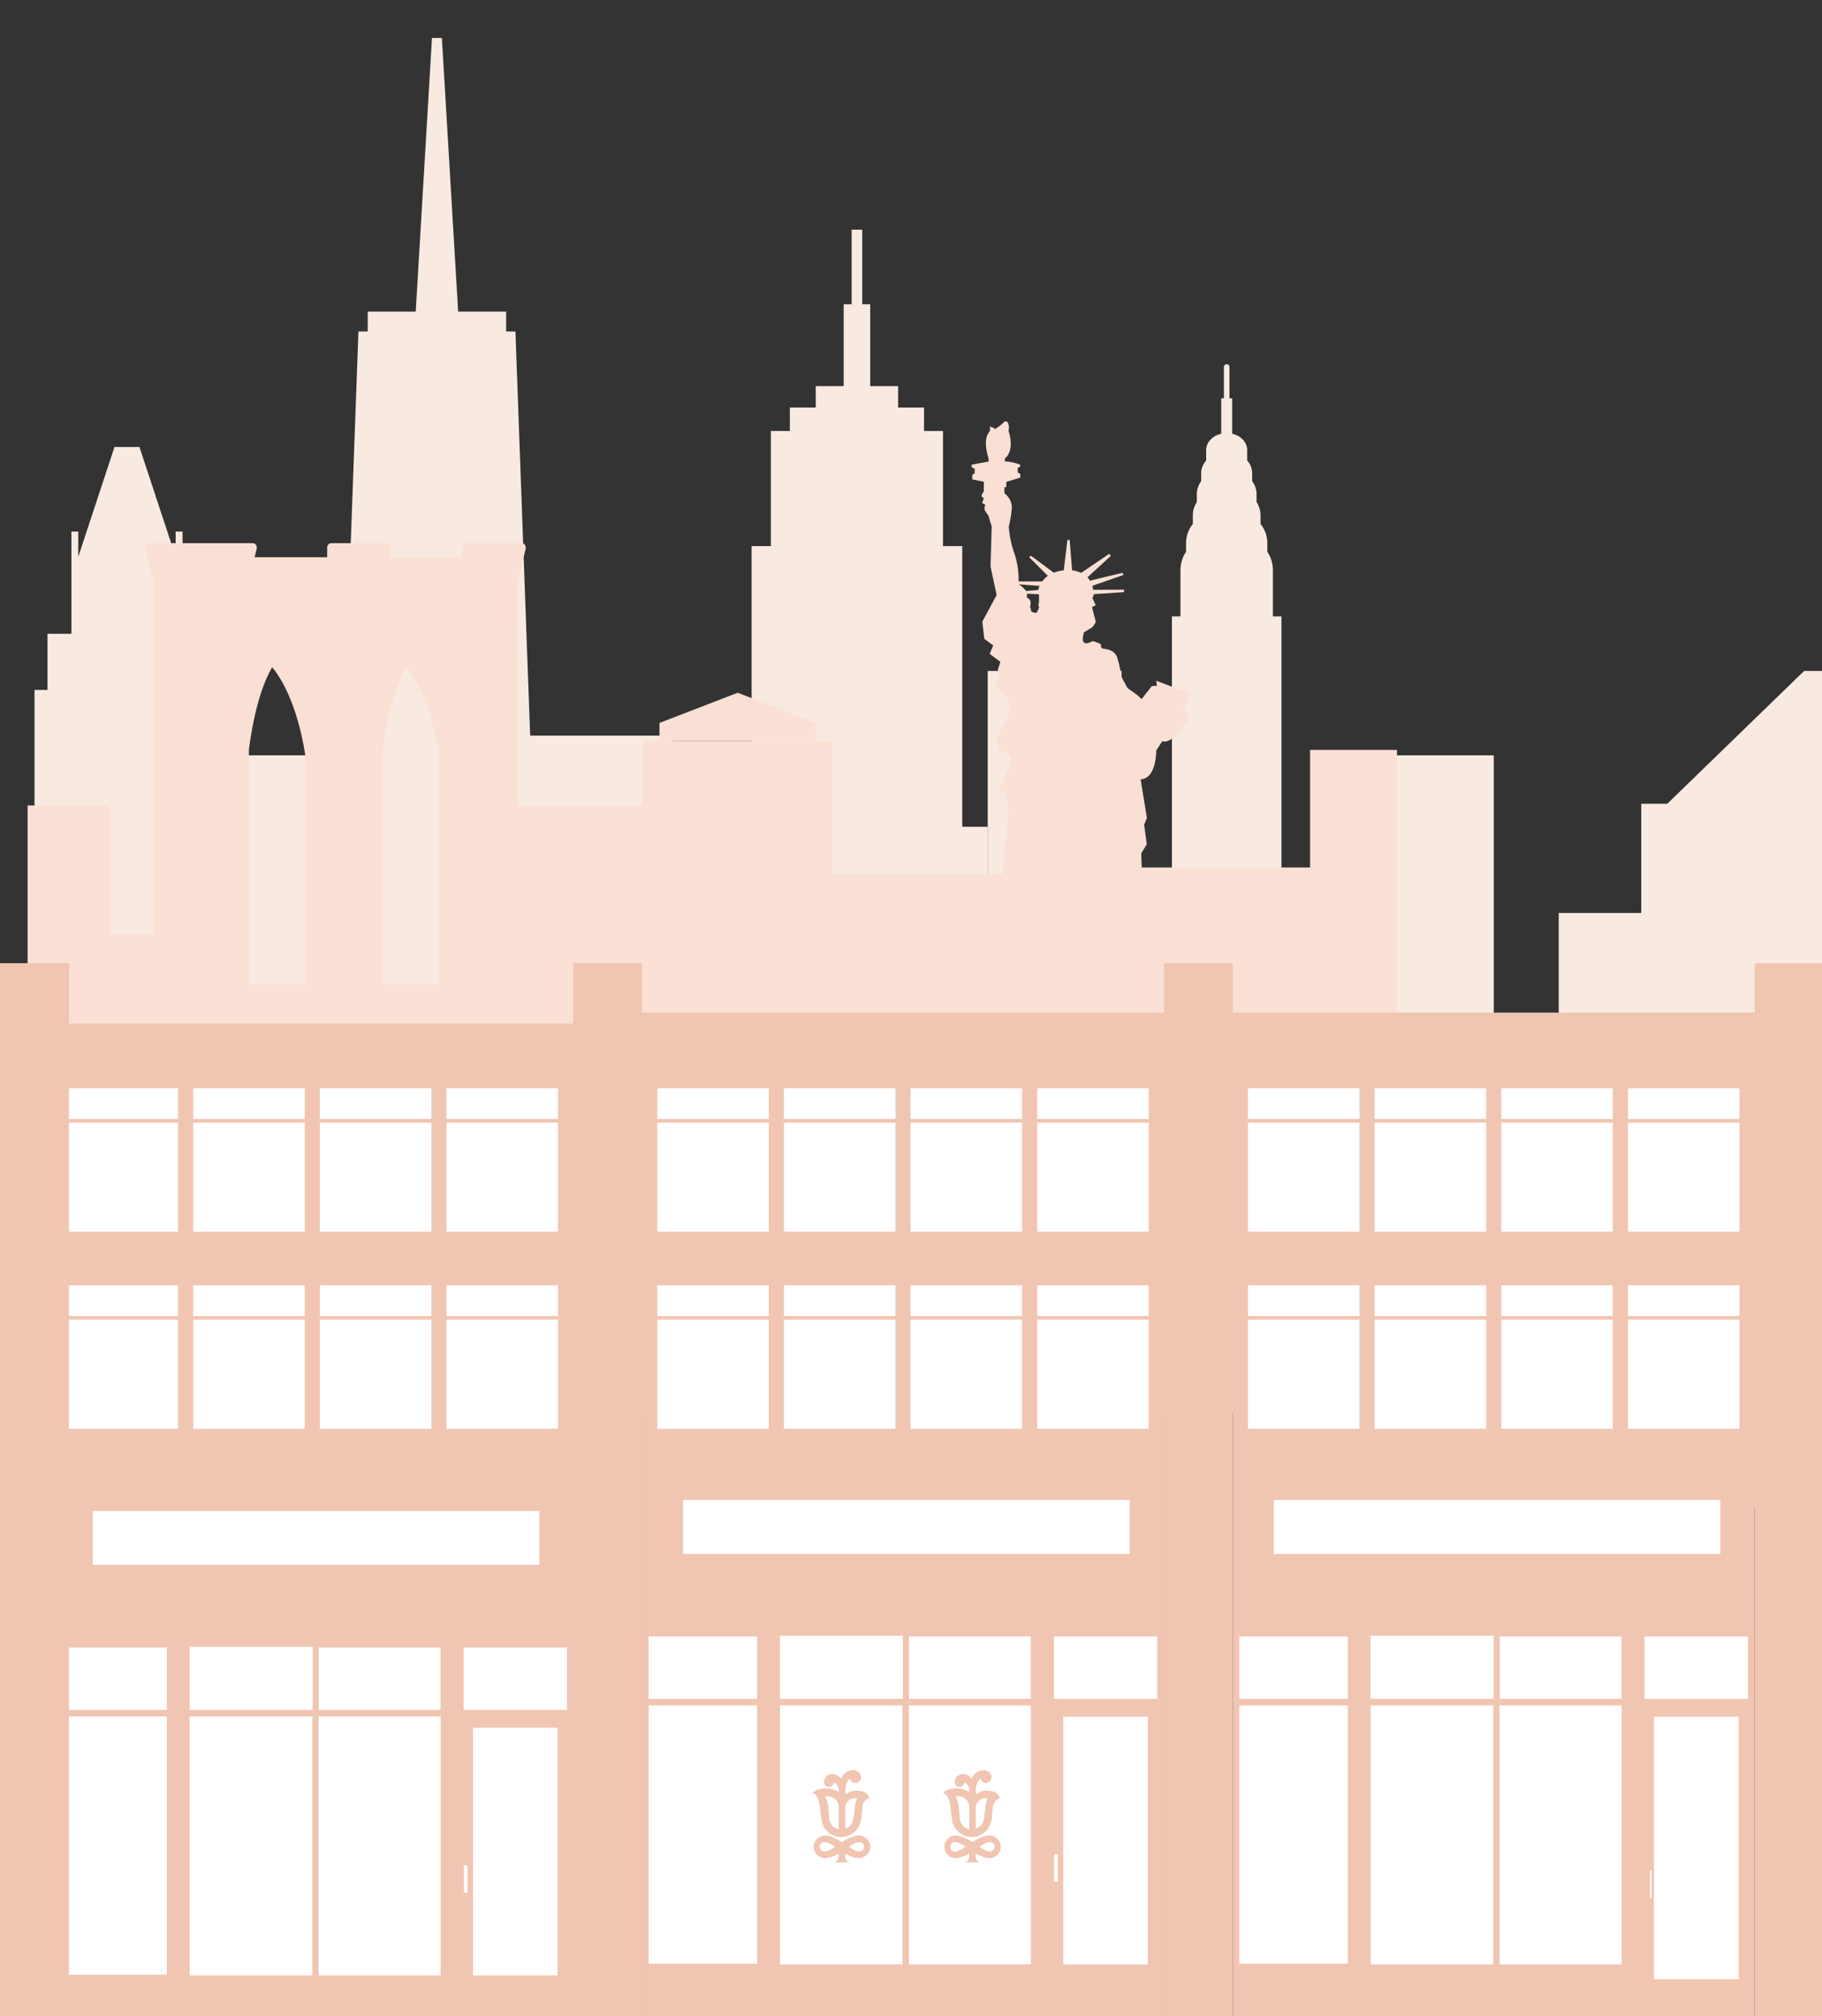
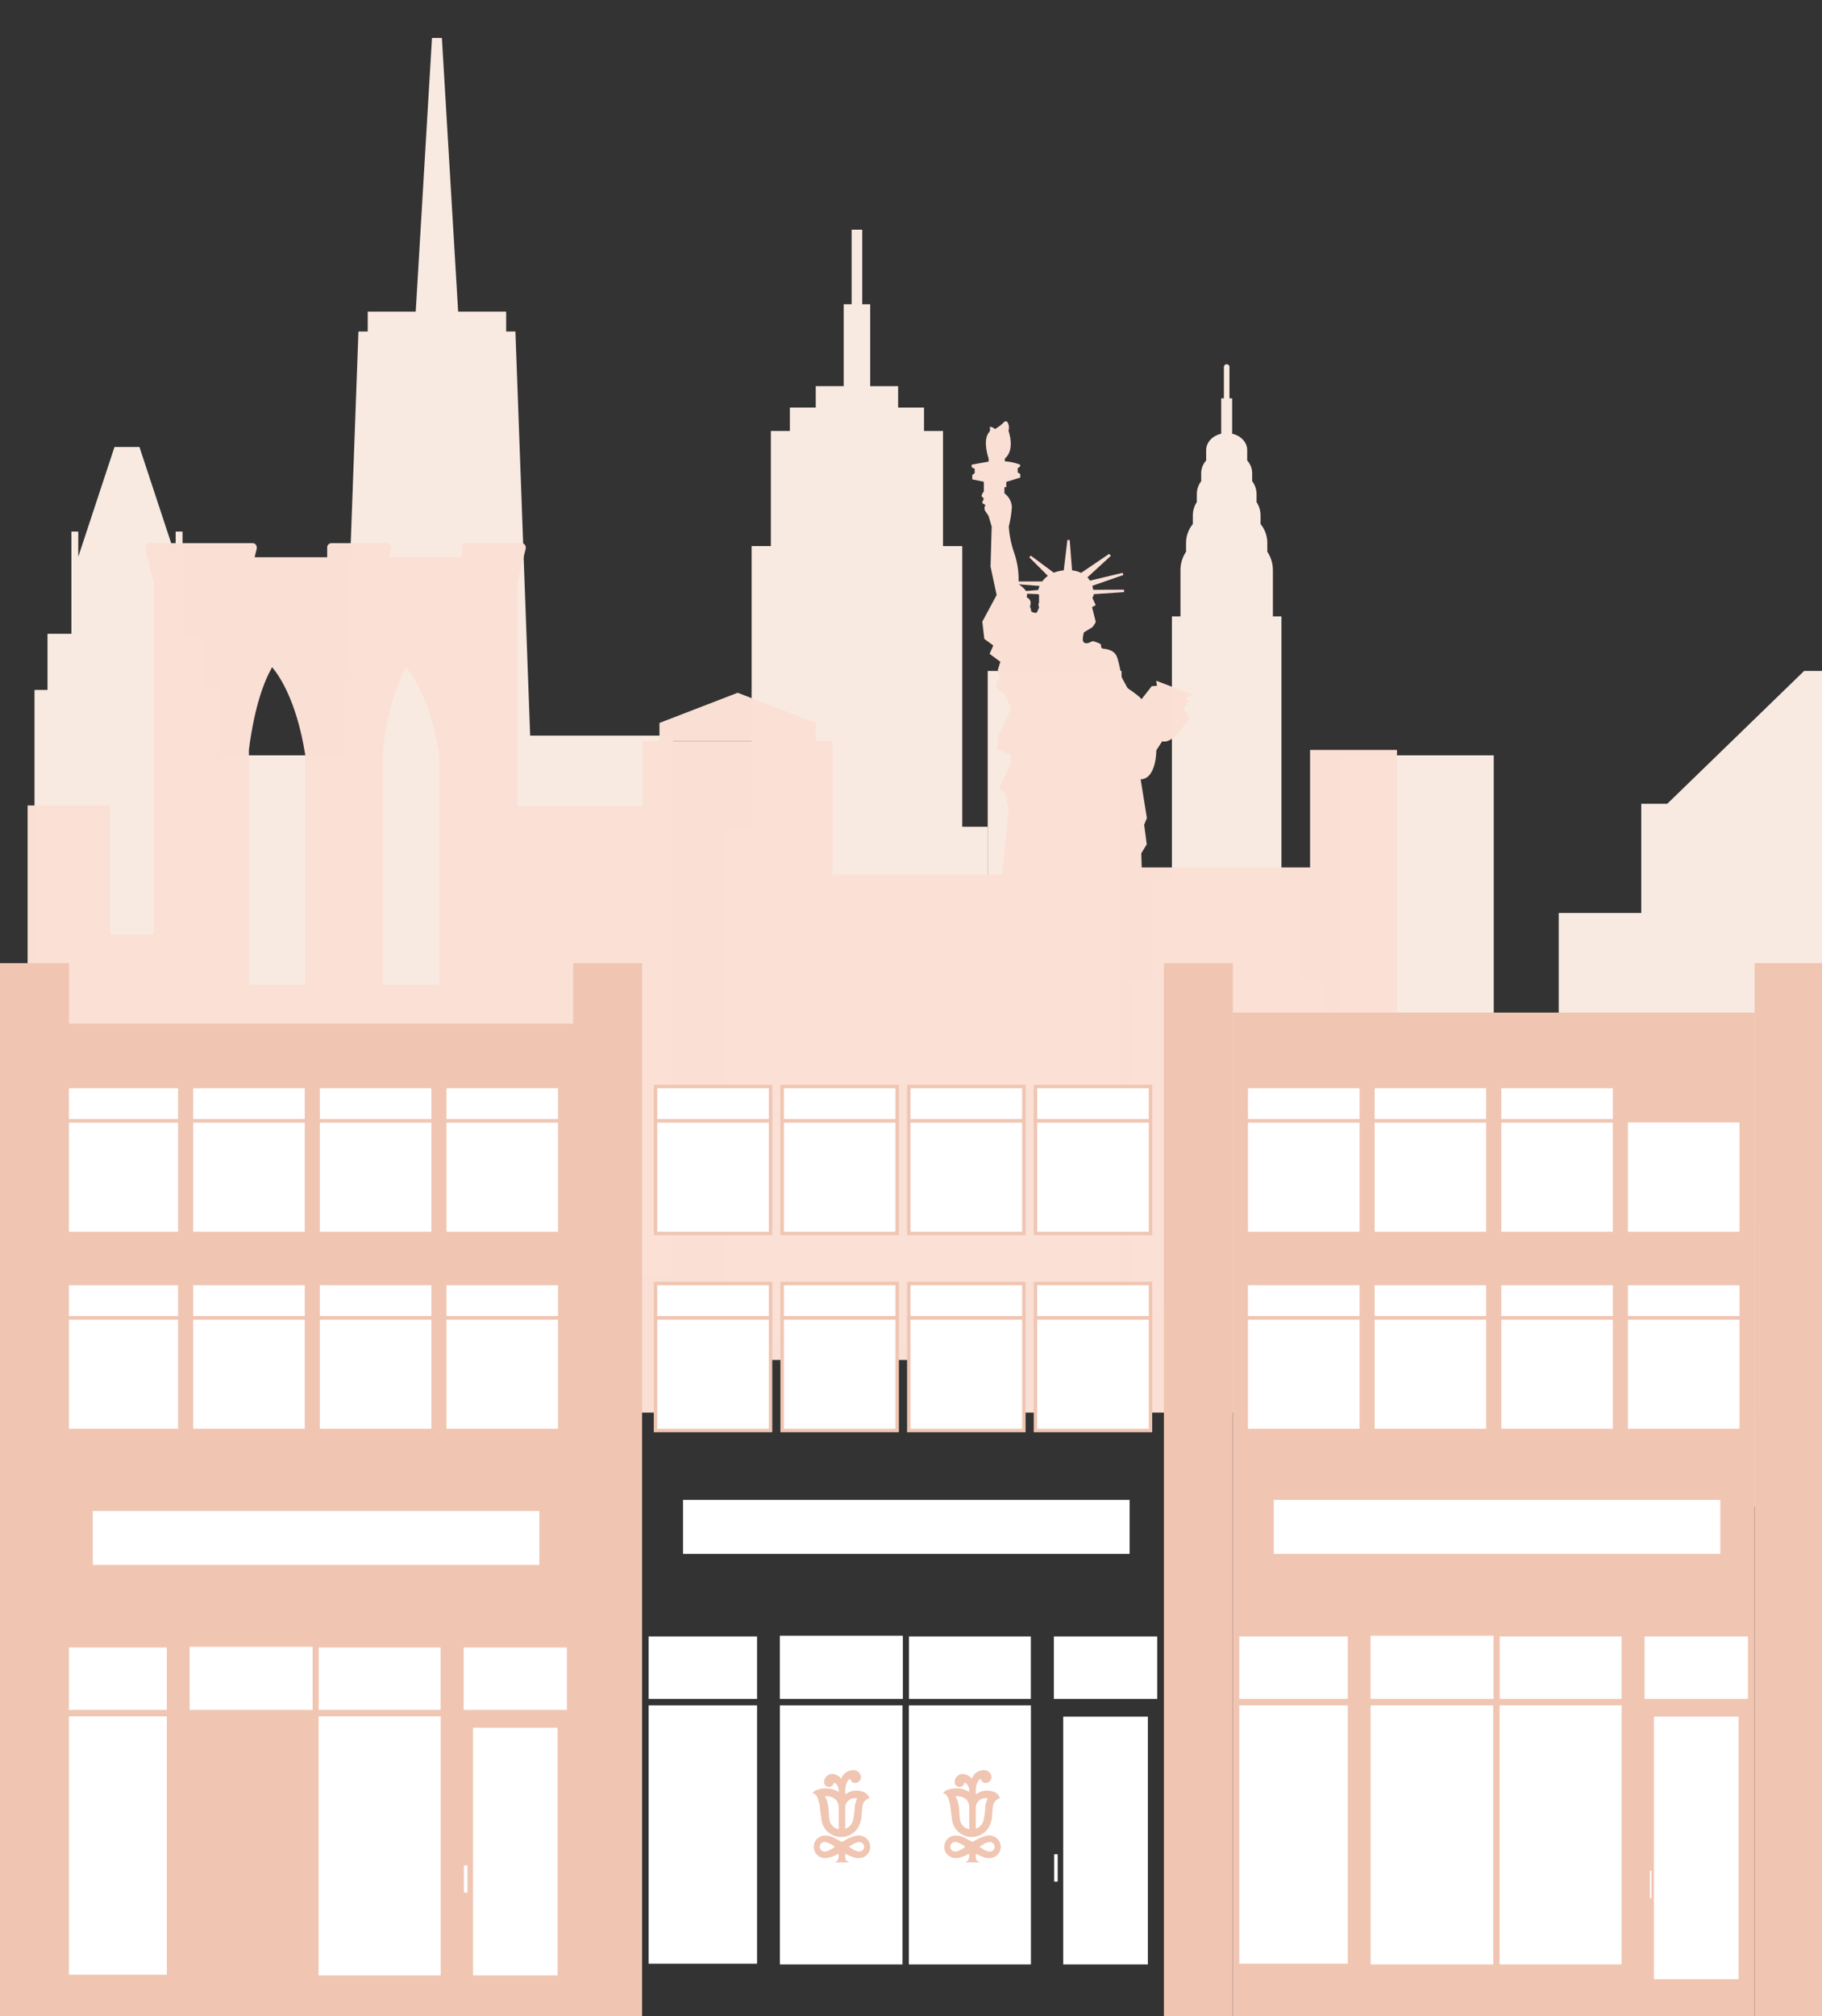
<svg xmlns="http://www.w3.org/2000/svg" width="528" height="584" viewBox="0 0 528 584" fill="none">
  <rect x="0" y="0" width="528" height="584" fill="#333333" stroke="none" />
  <g clip-path="url(#clip0_1_511)">
    <g clip-path="url(#clip1_1_511)">
      <path d="M195.006 213.085H149.657V369.75H195.006V213.085Z" fill="#F9EAE1" />
      <path d="M112.487 218.795H53.789V375.46H112.487V218.795Z" fill="#F9EAE1" />
      <path d="M432.875 218.795H388.858V375.46H432.875V218.795Z" fill="#F9EAE1" />
      <path d="M325.006 194.351H286.232V371.647H325.006V194.351Z" fill="#F9EAE1" />
      <path d="M495.721 264.458H451.704V387.996H495.721V264.458Z" fill="#F9EAE1" />
      <path d="M149.365 96.026H146.675V90.266H132.767L128.054 11.002H125.185L120.472 90.266H106.563V96.026H103.873L92.808 399.438H160.431L149.365 96.026Z" fill="#F9EAE1" />
      <path d="M522.822 194.35L483.161 232.822H475.625V436.373H534.725V194.35H522.822Z" fill="#F9EAE1" />
      <path d="M59.826 199.849V183.592H52.902V153.974H50.907V161.291L40.408 129.474H33.182L22.682 161.29V153.974H20.691V183.592H13.764V199.849H10V399.439H63.591V199.849H59.826Z" fill="#F9EAE1" />
      <path d="M377.205 284.186V254.412H371.353V178.545H368.876V165.095C368.868 163.213 368.305 161.374 367.256 159.811V157.17C367.24 155.206 366.547 153.307 365.294 151.794V149.25C365.288 147.893 364.886 146.567 364.138 145.434V143.095C364.127 141.752 363.682 140.448 362.869 139.378V137.015C362.853 135.672 362.339 134.384 361.426 133.399V130.365C361.426 128.105 359.579 126.206 357.066 125.632V115.379H356.287V106.169C356.252 105.981 356.152 105.811 356.005 105.689C355.858 105.567 355.672 105.5 355.481 105.5C355.29 105.5 355.104 105.567 354.957 105.689C354.81 105.811 354.71 105.981 354.675 106.169V115.379H353.897V125.635C351.384 126.209 349.537 128.108 349.537 130.368V133.402C348.624 134.387 348.11 135.675 348.094 137.018V139.381C347.283 140.45 346.839 141.753 346.828 143.095V145.43C346.081 146.563 345.679 147.889 345.673 149.246V151.795C344.42 153.308 343.727 155.207 343.711 157.171V159.812C342.661 161.374 342.096 163.212 342.087 165.095V178.545H339.61V254.412H333.758V284.187H327.621V379.68H383.341V284.186H377.205Z" fill="#F9EAE1" />
      <path d="M278.85 239.487V158.194H273.272V124.845H267.772V118.054H260.266V111.854H252.177V88.139H249.871V66.53H246.798V88.139H244.492V111.85H236.399V118.05H228.893V124.841H223.393V158.19H217.815V239.483H210.437V388.938H286.237V239.487H278.85Z" fill="#F9EAE1" />
    </g>
    <g clip-path="url(#clip2_1_511)">
      <g opacity="0.995">
        <path d="M404.836 217.23H379.649V353.927H404.836V217.23Z" fill="#FAE0D5" />
        <path d="M296.72 253.313H233.754V393.938H296.72V253.313Z" fill="#FAE0D5" />
        <path d="M384.586 251.27H323.18V381.582H384.586V251.27Z" fill="#FAE0D5" />
        <path d="M241.284 214.659H186.256V393.938H241.284V214.659Z" fill="#FAE0D5" />
        <path d="M198.143 233.473H143.115V409.238H198.143V233.473Z" fill="#FAE0D5" />
        <path d="M155.971 285.204H8V409.238H155.971V285.204Z" fill="#FAE0D5" />
        <path d="M356.653 361.437V351.817H346.488V342.197L343.312 340.581V334.853L344.812 333.453V327.587H341.812L338.612 321.638V300.771L341.591 297.164V295.237L342.418 294.602V289.536H335.336V286.536L333.953 286.121V281.669L335.939 278.695L332.717 277.758V273.204H330.776L329.408 262.678L331.13 259.814L330.73 247.183L332.318 244.576L331.567 238.885L332.361 236.976L330.552 225.741C335.141 225.63 335.097 217.341 335.097 217.341L336.819 214.698C336.819 214.698 338.275 215.498 340.719 212.991C342.207 211.465 343.524 209.781 344.647 207.97C344.267 207.009 343.671 206.148 342.904 205.455L344.404 203.178L343.697 202.205L345.551 201.176L335.053 197.187L335.285 198.647L333.763 198.757L330.822 202.521C329.387 200.886 326.806 199.564 326.63 199.121C326.454 198.678 325.35 196.808 325.13 196.294C324.91 195.78 324.612 193.194 323.785 190.547C322.958 187.9 319.924 188.013 319.485 187.847C319.046 187.681 319.043 187.168 319.065 186.801C319.087 186.434 317.499 185.938 316.965 185.772C316.431 185.606 315.95 186.172 315.134 186.304C314.318 186.436 314.097 186.047 314.097 186.047C313.391 185.647 314.097 183.184 314.097 183.184L316.568 181.678C316.568 181.678 317.594 180.384 317.527 180.053C317.46 179.722 316.468 175.867 316.468 175.867L317.527 175.289L316.568 173.196L316.932 172.452C316.932 172.334 316.926 172.223 316.922 172.109L325.736 171.517V170.8L316.808 170.842C316.747 170.452 316.657 170.066 316.54 169.689L325.54 166.559L325.34 165.926L315.865 168.194C315.652 167.852 315.405 167.532 315.126 167.241L321.932 160.996L321.403 160.445L313.309 165.938C312.478 165.55 311.588 165.302 310.676 165.205L309.984 156.397H309.323L308.263 165.217C307.272 165.302 306.298 165.528 305.371 165.888L298.743 160.968L298.257 161.408L303.663 166.808C303.037 167.254 302.487 167.798 302.033 168.418H295.186C295.255 165.565 294.808 162.722 293.866 160.028C293.019 157.612 292.506 155.092 292.343 152.537C292.805 150.675 293.104 148.777 293.237 146.864C293.192 146.083 292.975 145.322 292.601 144.635C292.227 143.948 291.706 143.352 291.074 142.89V141.108H291.614V139.587L295.667 138.347V137.314L294.924 136.846V135.58C295.148 135.481 295.352 135.341 295.524 135.167C295.569 135.13 295.605 135.084 295.629 135.031C295.654 134.979 295.667 134.922 295.667 134.864C295.667 134.806 295.654 134.749 295.629 134.697C295.605 134.644 295.569 134.598 295.524 134.561C294.134 134.034 292.673 133.718 291.189 133.624V132.824C294.3 130.317 292.247 124.756 292.247 124.756C292.382 124.343 292.425 123.906 292.374 123.475C292.322 123.044 292.176 122.63 291.947 122.261C291.9 122.188 291.836 122.127 291.762 122.082C291.687 122.037 291.604 122.01 291.517 122.002C291.431 121.994 291.343 122.005 291.262 122.036C291.18 122.066 291.107 122.115 291.047 122.178C290.249 123.018 289.327 123.729 288.312 124.288C288.121 124.072 287.883 123.902 287.616 123.793C287.349 123.683 287.061 123.635 286.773 123.654C286.893 123.893 286.946 124.161 286.925 124.428C286.905 124.695 286.812 124.951 286.657 125.169C284.604 127.455 286.491 132.824 286.491 132.824L286.481 133.713L281.593 134.586V135.386L282.454 135.771V137.066L281.759 137.566V138.86L285.102 139.548V142.385C284.747 142.755 284.515 143.226 284.439 143.733L285.102 144.395L284.602 145.689L285.562 146.268C285.411 146.508 285.32 146.781 285.297 147.064C285.274 147.346 285.319 147.631 285.429 147.892L286.455 149.407L287.382 152.547L287.05 164.113L288.816 172.356L284.668 180.067L285.242 185.061L287.842 186.97L286.784 189.393L289.895 191.706L289.167 194.02L289.767 196.554L288.708 197.766V199.087L291.488 201.401L292.977 205.421L289.105 213.352V217.042L292.977 218.749V221.228L289.503 228.328L291.356 229.928L292.283 234.334L289.602 262.68L288.234 273.206H286.293V277.76L283.071 278.697L285.057 281.671V286.123L283.678 286.536V289.536H276.596V294.602L277.423 295.237V297.164L280.401 300.771V321.634L277.201 327.583H274.201V333.458L275.701 334.858V340.586L272.524 342.202V351.822H262.353V361.442H257.029V385.077H361.975V361.437H356.653ZM297.632 171.968L300.993 172.117C301.05 172.327 301.1 172.481 301.1 172.481V174.587C300.756 175.179 301.047 175.509 301.1 175.84C301.153 176.171 300.669 176.831 300.553 177.272C300.437 177.713 299.478 177.464 299.097 177.272C298.716 177.08 298.797 176.665 298.697 176.239C298.597 175.813 298.337 176.281 298.651 174.945C298.716 174.551 298.641 174.146 298.439 173.801C298.236 173.457 297.919 173.194 297.543 173.059C297.559 172.825 297.643 172.123 297.643 172.123C297.643 172.071 297.639 172.019 297.632 171.968ZM301.268 169.731C301.099 170.106 300.965 170.496 300.868 170.896L297.354 171.201C296.776 170.427 296.058 169.768 295.237 169.258L301.268 169.731Z" fill="#FAE0D5" />
        <path d="M152.132 157.858C152.034 157.7 151.898 157.569 151.736 157.476C151.574 157.384 151.392 157.334 151.206 157.33H134.954C134.624 157.354 134.318 157.507 134.1 157.756C133.883 158.005 133.772 158.329 133.793 158.659V161.406H112.747L113.338 159.022C113.387 158.825 113.396 158.62 113.363 158.42C113.331 158.22 113.257 158.029 113.148 157.858C113.05 157.7 112.913 157.569 112.752 157.477C112.59 157.385 112.408 157.334 112.222 157.33H95.97C95.64 157.354 95.334 157.507 95.116 157.756C94.899 158.005 94.788 158.329 94.809 158.659V161.406H73.79L74.381 159.022C74.431 158.825 74.439 158.62 74.407 158.42C74.374 158.22 74.301 158.029 74.191 157.858C74.093 157.7 73.957 157.569 73.795 157.476C73.633 157.384 73.451 157.334 73.265 157.33H43.244C43.058 157.334 42.876 157.384 42.714 157.476C42.552 157.569 42.416 157.7 42.318 157.858C42.208 158.029 42.135 158.22 42.102 158.42C42.069 158.62 42.078 158.825 42.127 159.022L44.376 168.099H44.565V308.199H72.132V217.159C73.757 204.638 76.497 197.39 78.853 193.271C80.653 195.353 85.895 202.591 88.453 218.626V308.199H110.966V217.159C112.59 204.638 115.33 197.39 117.687 193.271C119.487 195.353 124.729 202.591 127.282 218.626V308.199H149.95V168.604L152.324 159.022C152.373 158.825 152.382 158.62 152.349 158.42C152.316 158.22 152.242 158.029 152.132 157.858Z" fill="#FAE0D5" />
        <path d="M532.72 353.926H292.521V409.238H532.72V353.926Z" fill="#FAE0D5" />
        <path d="M31.836 233.317H8V313.933H31.836V233.317Z" fill="#FAE0D5" />
        <path d="M49.641 270.649H25.805V313.933H49.641V270.649Z" fill="#FAE0D5" />
        <path d="M213.77 200.666L191.107 209.412V214.659H236.427V209.412L213.77 200.666Z" fill="#FAE0D5" />
      </g>
    </g>
    <g clip-path="url(#clip3_1_511)">
      <path d="M508.478 293.312H357.259V584.24H508.478V293.312Z" fill="#F0C5B2" />
      <path d="M478.133 541.915H478.602V549.829H478.133V541.915Z" fill="white" />
      <path d="M498.54 434.477H369.123V450.113H498.54V434.477Z" fill="white" />
      <path d="M503.827 497.259H479.298V573.319H503.827V497.259Z" fill="white" />
      <path d="M506.537 474.028H476.589V492.113H506.537V474.028Z" fill="white" />
      <path d="M469.915 474.028H434.598V492.113H469.915V474.028Z" fill="white" />
      <path d="M432.824 473.82H397.18V492.113H432.824V473.82Z" fill="white" />
      <path d="M390.577 474.028H359.139V492.113H390.577V474.028Z" fill="white" />
      <path d="M390.577 493.984H359.139V568.819H390.577V493.984Z" fill="white" />
      <path d="M432.727 493.984H397.196V569.024H432.727V493.984Z" fill="white" />
      <path d="M469.937 493.984H434.562V569.024H469.937V493.984Z" fill="white" />
      <path d="M394.48 381.706H361.147V414.367H394.48V381.706Z" fill="white" stroke="#F0C5B2" />
      <path d="M504.588 381.706H471.255V414.367H504.588V381.706Z" fill="white" stroke="#F0C5B2" />
      <path d="M467.886 381.706H434.553V414.367H467.886V381.706Z" fill="white" stroke="#F0C5B2" />
      <path d="M431.183 381.706H397.85V414.367H431.183V381.706Z" fill="white" stroke="#F0C5B2" />
      <path d="M394.48 371.795H361.147V381.705H394.48V371.795Z" fill="white" stroke="#F0C5B2" />
      <path d="M504.588 371.795H471.255V381.705H504.588V371.795Z" fill="white" stroke="#F0C5B2" />
      <path d="M467.886 371.795H434.553V381.705H467.886V371.795Z" fill="white" stroke="#F0C5B2" />
      <path d="M431.183 371.795H397.85V381.705H431.183V371.795Z" fill="white" stroke="#F0C5B2" />
      <path d="M394.48 324.634H361.147V357.295H394.48V324.634Z" fill="white" stroke="#F0C5B2" />
      <path d="M504.588 324.634H471.255V357.295H504.588V324.634Z" fill="white" stroke="#F0C5B2" />
      <path d="M467.886 324.634H434.553V357.295H467.886V324.634Z" fill="white" stroke="#F0C5B2" />
      <path d="M431.183 324.634H397.85V357.295H431.183V324.634Z" fill="white" stroke="#F0C5B2" />
      <path d="M394.48 314.724H361.147V324.634H394.48V314.724Z" fill="white" stroke="#F0C5B2" />
-       <path d="M504.588 314.724H471.255V324.634H504.588V314.724Z" fill="white" stroke="#F0C5B2" />
      <path d="M467.886 314.724H434.553V324.634H467.886V314.724Z" fill="white" stroke="#F0C5B2" />
      <path d="M431.183 314.724H397.85V324.634H431.183V314.724Z" fill="white" stroke="#F0C5B2" />
-       <path d="M186.072 293.312H337.291V584.24H186.072V293.312Z" fill="#F0C5B2" />
      <path d="M327.353 434.477H197.936V450.113H327.353V434.477Z" fill="white" />
      <path d="M332.641 497.259H308.112V569.023H332.641V497.259Z" fill="white" />
      <path d="M335.35 474.028H305.402V492.113H335.35V474.028Z" fill="white" />
      <path d="M298.728 474.028H263.411V492.113H298.728V474.028Z" fill="white" />
      <path d="M261.638 473.82H225.994V492.113H261.638V473.82Z" fill="white" />
      <path d="M219.39 474.028H187.952V492.113H219.39V474.028Z" fill="white" />
      <path d="M219.39 493.984H187.952V568.819H219.39V493.984Z" fill="white" />
      <path d="M261.54 493.984H226.009V569.024H261.54V493.984Z" fill="white" />
      <path d="M298.75 493.984H263.375V569.024H298.75V493.984Z" fill="white" />
      <path d="M223.293 381.706H189.96V414.367H223.293V381.706Z" fill="white" stroke="#F0C5B2" />
      <path d="M333.402 381.706H300.069V414.367H333.402V381.706Z" fill="white" stroke="#F0C5B2" />
      <path d="M296.699 381.706H263.366V414.367H296.699V381.706Z" fill="white" stroke="#F0C5B2" />
      <path d="M259.996 381.706H226.663V414.367H259.996V381.706Z" fill="white" stroke="#F0C5B2" />
      <path d="M223.293 371.795H189.96V381.705H223.293V371.795Z" fill="white" stroke="#F0C5B2" />
      <path d="M333.402 371.795H300.069V381.705H333.402V371.795Z" fill="white" stroke="#F0C5B2" />
      <path d="M296.699 371.795H263.366V381.705H296.699V371.795Z" fill="white" stroke="#F0C5B2" />
      <path d="M259.996 371.795H226.663V381.705H259.996V371.795Z" fill="white" stroke="#F0C5B2" />
      <path d="M223.293 324.634H189.96V357.295H223.293V324.634Z" fill="white" stroke="#F0C5B2" />
      <path d="M333.402 324.634H300.069V357.295H333.402V324.634Z" fill="white" stroke="#F0C5B2" />
      <path d="M296.699 324.634H263.366V357.295H296.699V324.634Z" fill="white" stroke="#F0C5B2" />
      <path d="M259.996 324.634H226.663V357.295H259.996V324.634Z" fill="white" stroke="#F0C5B2" />
      <path d="M223.293 314.724H189.96V324.634H223.293V314.724Z" fill="white" stroke="#F0C5B2" />
      <path d="M333.402 314.724H300.069V324.634H333.402V314.724Z" fill="white" stroke="#F0C5B2" />
      <path d="M296.699 314.724H263.366V324.634H296.699V314.724Z" fill="white" stroke="#F0C5B2" />
      <path d="M259.996 314.724H226.663V324.634H259.996V314.724Z" fill="white" stroke="#F0C5B2" />
      <path d="M528.445 279H508.477V584.241H528.445V279Z" fill="#F0C5B2" />
      <path d="M357.258 279H337.29V584.241H357.258V279Z" fill="#F0C5B2" />
      <path d="M166.245 296.509H15.026V587.437H166.245V296.509Z" fill="#F0C5B2" />
      <path d="M134.445 540.317H135.467V548.231H134.445V540.317Z" fill="white" />
      <path d="M156.307 437.674H26.89V453.31H156.307V437.674Z" fill="white" />
      <path d="M161.595 500.456H137.066V572.22H161.595V500.456Z" fill="white" />
      <path d="M164.304 477.225H134.356V495.31H164.304V477.225Z" fill="white" />
      <path d="M127.682 477.225H92.365V495.31H127.682V477.225Z" fill="white" />
      <path d="M90.592 477.017H54.948V495.31H90.592V477.017Z" fill="white" />
      <path d="M48.345 477.225H16.907V495.31H48.345V477.225Z" fill="white" />
      <path d="M48.345 497.181H16.907V572.016H48.345V497.181Z" fill="white" />
-       <path d="M90.494 497.181H54.963V572.221H90.494V497.181Z" fill="white" />
+       <path d="M90.494 497.181V572.221H90.494V497.181Z" fill="white" />
      <path d="M127.705 497.181H92.33V572.221H127.705V497.181Z" fill="white" />
      <path d="M305.491 537.12H306.513V545.034H305.491V537.12Z" fill="white" />
      <path d="M52.107 381.706H18.774V414.367H52.107V381.706Z" fill="white" stroke="#F0C5B2" />
      <path d="M162.215 381.706H128.882V414.367H162.215V381.706Z" fill="white" stroke="#F0C5B2" />
      <path d="M125.512 381.706H92.179V414.367H125.512V381.706Z" fill="white" stroke="#F0C5B2" />
      <path d="M88.81 381.706H55.477V414.367H88.81V381.706Z" fill="white" stroke="#F0C5B2" />
      <path d="M52.107 371.795H18.774V381.705H52.107V371.795Z" fill="white" stroke="#F0C5B2" />
      <path d="M162.215 371.795H128.882V381.705H162.215V371.795Z" fill="white" stroke="#F0C5B2" />
      <path d="M125.512 371.795H92.179V381.705H125.512V371.795Z" fill="white" stroke="#F0C5B2" />
      <path d="M88.81 371.795H55.477V381.705H88.81V371.795Z" fill="white" stroke="#F0C5B2" />
      <path d="M52.107 324.634H18.774V357.295H52.107V324.634Z" fill="white" stroke="#F0C5B2" />
      <path d="M162.215 324.634H128.882V357.295H162.215V324.634Z" fill="white" stroke="#F0C5B2" />
      <path d="M125.512 324.634H92.179V357.295H125.512V324.634Z" fill="white" stroke="#F0C5B2" />
      <path d="M88.81 324.634H55.477V357.295H88.81V324.634Z" fill="white" stroke="#F0C5B2" />
      <path d="M52.107 314.724H18.774V324.634H52.107V314.724Z" fill="white" stroke="#F0C5B2" />
      <path d="M162.215 314.724H128.882V324.634H162.215V314.724Z" fill="white" stroke="#F0C5B2" />
      <path d="M125.512 314.724H92.179V324.634H125.512V314.724Z" fill="white" stroke="#F0C5B2" />
      <path d="M88.81 314.724H55.477V324.634H88.81V314.724Z" fill="white" stroke="#F0C5B2" />
      <path d="M186.072 279H166.104V584.241H186.072V279Z" fill="#F0C5B2" />
      <path d="M19.968 279H0V584.241H19.968V279Z" fill="#F0C5B2" />
      <path d="M273.289 519.37C274.505 517.87 278.365 517.423 280.821 519.053C281.126 518.105 280.389 516.509 279.46 516.376C279.422 516.722 279.257 517.042 278.997 517.275C278.737 517.507 278.4 517.634 278.052 517.633C277.703 517.632 277.367 517.502 277.109 517.268C276.851 517.034 276.688 516.713 276.652 516.366C276.628 515.969 276.705 515.571 276.875 515.211C277.045 514.851 277.303 514.54 277.625 514.305C277.947 514.071 278.323 513.921 278.717 513.869C279.112 513.818 279.514 513.867 279.885 514.011C280.58 514.225 281.188 514.656 281.621 515.24C281.823 514.626 282.188 514.078 282.677 513.655C283.166 513.232 283.761 512.95 284.398 512.84C284.964 512.658 285.579 512.703 286.112 512.968C286.645 513.232 287.054 513.694 287.251 514.255C287.352 514.585 287.349 514.939 287.241 515.267C287.134 515.596 286.928 515.883 286.651 516.09C286.402 516.299 286.094 516.426 285.77 516.452C285.446 516.479 285.122 516.404 284.842 516.238C284.675 516.123 284.534 515.976 284.425 515.805C284.316 515.634 284.242 515.444 284.208 515.244C283.391 515.649 282.597 516.993 282.787 519.766C283.026 519.618 283.248 519.478 283.474 519.343C284.151 518.938 284.922 518.717 285.71 518.701C286.501 518.657 287.293 518.771 288.039 519.035C288.452 519.191 288.823 519.44 289.123 519.763C289.423 520.086 289.645 520.475 289.769 520.898C289.493 520.983 289.225 521.093 288.969 521.227C288.624 521.466 288.336 521.776 288.124 522.138C287.911 522.499 287.78 522.903 287.74 523.32C287.609 524.12 287.588 524.94 287.508 525.751C287.487 527.248 287.005 528.703 286.128 529.916C285.218 531.072 283.898 531.835 282.442 532.047C281.23 532.25 279.985 532.038 278.907 531.447C278.128 531.046 277.454 530.468 276.937 529.76C276.421 529.052 276.077 528.233 275.933 527.369C275.733 526.242 275.646 525.097 275.481 523.963C275.401 522.811 275.136 521.68 274.697 520.612C274.588 520.341 274.42 520.097 274.205 519.9C273.99 519.702 273.733 519.556 273.453 519.471C273.394 519.444 273.339 519.41 273.289 519.37ZM276.889 520.387C277.076 520.735 277.257 521.016 277.389 521.317C277.742 522.367 277.938 523.464 277.969 524.572C278.043 525.287 278.061 526.009 278.121 526.725C278.16 527.306 278.343 527.867 278.655 528.358C278.967 528.849 279.397 529.254 279.906 529.536C280.211 529.685 280.528 529.807 280.854 529.9C280.869 529.838 280.88 529.775 280.887 529.712C280.887 527.577 280.909 525.442 280.877 523.312C280.879 522.603 280.612 521.919 280.13 521.398C279.549 520.788 278.768 520.407 277.93 520.325C277.586 520.241 277.225 520.263 276.894 520.39L276.889 520.387ZM286.213 520.887C285.902 520.887 285.561 520.87 285.221 520.887C284.568 520.961 283.963 521.266 283.514 521.746C283.066 522.227 282.804 522.852 282.776 523.509C282.787 525.438 282.776 527.368 282.776 529.298V529.73C283.328 529.552 283.824 529.235 284.218 528.809C284.611 528.383 284.887 527.862 285.02 527.298C285.225 526.394 285.373 525.478 285.464 524.556C285.539 523.986 285.489 523.396 285.605 522.837C285.772 522.175 285.972 521.522 286.205 520.881L286.213 520.887Z" fill="#F0C5B2" />
      <path d="M282.789 536.977C282.699 538.644 282.84 539 284.012 539.477H279.625C280.778 539.056 280.962 538.324 280.852 536.954L280.34 537.211C279.296 537.812 278.127 538.164 276.925 538.239C276.103 538.241 275.31 537.934 274.704 537.378C274.098 536.823 273.724 536.059 273.655 535.24C273.587 534.421 273.829 533.606 274.334 532.957C274.839 532.308 275.57 531.873 276.381 531.739C277.379 531.614 278.392 531.788 279.291 532.239C280.038 532.569 280.743 532.995 281.464 533.383C281.559 533.457 281.676 533.498 281.796 533.501C281.917 533.504 282.035 533.468 282.133 533.398C283.243 532.66 284.469 532.112 285.759 531.778C286.492 531.576 287.272 531.628 287.972 531.925C288.673 532.222 289.252 532.747 289.616 533.415C289.856 533.858 289.99 534.351 290.007 534.854C290.025 535.358 289.926 535.859 289.717 536.317C289.509 536.776 289.197 537.181 288.806 537.499C288.416 537.817 287.957 538.04 287.465 538.151C286.508 538.335 285.517 538.211 284.634 537.798C284.018 537.553 283.421 537.26 282.789 536.977ZM283.83 534.944C284.235 535.209 284.544 535.426 284.867 535.616C285.47 536.046 286.181 536.297 286.92 536.341C287.284 536.318 287.625 536.157 287.873 535.891C288.122 535.625 288.259 535.273 288.257 534.909C288.232 534.56 288.082 534.231 287.834 533.983C287.586 533.736 287.258 533.586 286.908 533.561C285.718 533.585 284.875 534.33 283.83 534.944ZM279.725 534.991C279.7 534.929 279.698 534.9 279.682 534.891C278.934 534.282 278.068 533.836 277.137 533.583C276.866 533.513 276.58 533.526 276.317 533.621C276.054 533.716 275.825 533.889 275.662 534.116C275.482 534.366 275.387 534.667 275.389 534.975C275.392 535.283 275.493 535.582 275.678 535.828C275.869 536.044 276.116 536.203 276.392 536.287C276.668 536.371 276.962 536.377 277.241 536.304C278.14 536.018 278.981 535.574 279.724 534.994L279.725 534.991Z" fill="#F0C5B2" />
      <path d="M235.455 519.37C236.671 517.87 240.531 517.423 242.987 519.053C243.292 518.105 242.555 516.509 241.626 516.376C241.588 516.722 241.423 517.042 241.163 517.275C240.903 517.507 240.566 517.634 240.218 517.633C239.869 517.632 239.533 517.502 239.275 517.268C239.017 517.034 238.854 516.713 238.818 516.366C238.795 515.969 238.871 515.571 239.041 515.211C239.211 514.851 239.469 514.54 239.791 514.305C240.113 514.071 240.489 513.921 240.883 513.869C241.278 513.818 241.68 513.867 242.051 514.011C242.746 514.225 243.354 514.656 243.787 515.24C243.989 514.626 244.354 514.078 244.843 513.655C245.333 513.232 245.928 512.95 246.565 512.84C247.131 512.658 247.746 512.703 248.279 512.968C248.812 513.232 249.221 513.694 249.418 514.255C249.519 514.585 249.516 514.939 249.408 515.267C249.301 515.596 249.095 515.883 248.818 516.09C248.569 516.299 248.261 516.426 247.937 516.452C247.613 516.479 247.289 516.404 247.009 516.238C246.842 516.123 246.701 515.976 246.592 515.805C246.483 515.634 246.409 515.444 246.375 515.244C245.558 515.649 244.764 516.993 244.954 519.766C245.193 519.618 245.415 519.478 245.641 519.343C246.318 518.938 247.089 518.717 247.877 518.701C248.668 518.657 249.46 518.771 250.206 519.035C250.619 519.191 250.99 519.44 251.29 519.763C251.591 520.086 251.812 520.475 251.936 520.898C251.66 520.983 251.392 521.093 251.136 521.227C250.791 521.466 250.503 521.776 250.291 522.138C250.078 522.499 249.948 522.903 249.907 523.32C249.776 524.12 249.755 524.94 249.675 525.751C249.654 527.248 249.173 528.703 248.295 529.916C247.385 531.072 246.065 531.835 244.609 532.047C243.397 532.25 242.152 532.038 241.074 531.447C240.295 531.046 239.621 530.468 239.104 529.76C238.588 529.052 238.244 528.233 238.1 527.369C237.9 526.242 237.813 525.097 237.648 523.963C237.568 522.811 237.303 521.68 236.864 520.612C236.755 520.341 236.587 520.097 236.372 519.9C236.157 519.702 235.9 519.556 235.62 519.471C235.561 519.444 235.506 519.41 235.455 519.37ZM239.055 520.387C239.242 520.735 239.423 521.016 239.555 521.317C239.908 522.367 240.104 523.464 240.135 524.572C240.209 525.287 240.227 526.009 240.287 526.725C240.326 527.306 240.509 527.867 240.821 528.358C241.133 528.849 241.563 529.254 242.072 529.536C242.377 529.685 242.694 529.807 243.02 529.9C243.035 529.838 243.046 529.775 243.053 529.712C243.053 527.577 243.075 525.442 243.043 523.312C243.045 522.603 242.778 521.919 242.296 521.398C241.715 520.788 240.934 520.407 240.096 520.325C239.752 520.241 239.391 520.263 239.06 520.39L239.055 520.387ZM248.379 520.887C248.068 520.887 247.727 520.87 247.387 520.887C246.734 520.961 246.129 521.266 245.68 521.746C245.232 522.227 244.97 522.852 244.942 523.509C244.953 525.438 244.942 527.368 244.942 529.298V529.73C245.494 529.552 245.991 529.235 246.384 528.809C246.777 528.383 247.053 527.862 247.186 527.298C247.391 526.394 247.539 525.478 247.63 524.556C247.705 523.986 247.655 523.396 247.771 522.837C247.938 522.175 248.138 521.522 248.371 520.881L248.379 520.887Z" fill="#F0C5B2" />
      <path d="M244.955 536.977C244.865 538.644 245.006 539 246.178 539.477H241.791C242.944 539.056 243.128 538.324 243.018 536.954L242.506 537.211C241.462 537.812 240.293 538.164 239.091 538.239C238.269 538.241 237.476 537.934 236.871 537.378C236.265 536.822 235.891 536.059 235.822 535.239C235.754 534.42 235.996 533.605 236.501 532.957C237.006 532.308 237.737 531.873 238.548 531.739C239.546 531.614 240.559 531.788 241.458 532.239C242.205 532.569 242.91 532.995 243.631 533.383C243.726 533.457 243.843 533.498 243.963 533.501C244.084 533.504 244.202 533.468 244.3 533.398C245.41 532.66 246.636 532.112 247.926 531.778C248.659 531.576 249.439 531.628 250.139 531.925C250.84 532.222 251.419 532.747 251.783 533.415C252.023 533.858 252.157 534.351 252.174 534.854C252.192 535.358 252.093 535.859 251.884 536.317C251.676 536.776 251.364 537.181 250.973 537.499C250.583 537.817 250.124 538.04 249.632 538.151C248.675 538.335 247.684 538.211 246.801 537.798C246.184 537.553 245.587 537.26 244.955 536.977ZM245.996 534.944C246.401 535.209 246.71 535.426 247.033 535.616C247.636 536.046 248.347 536.297 249.086 536.341C249.45 536.318 249.791 536.157 250.039 535.891C250.288 535.625 250.425 535.273 250.423 534.909C250.398 534.56 250.248 534.231 250 533.983C249.752 533.736 249.424 533.586 249.074 533.561C247.884 533.585 247.041 534.33 245.996 534.944ZM241.891 534.991C241.866 534.929 241.864 534.9 241.848 534.891C241.1 534.282 240.233 533.836 239.303 533.583C239.032 533.513 238.746 533.526 238.483 533.621C238.22 533.716 237.991 533.889 237.828 534.116C237.648 534.366 237.553 534.667 237.555 534.975C237.558 535.283 237.659 535.582 237.844 535.828C238.035 536.044 238.282 536.203 238.558 536.287C238.834 536.371 239.128 536.377 239.407 536.304C240.306 536.018 241.147 535.574 241.89 534.994L241.891 534.991Z" fill="#F0C5B2" />
    </g>
  </g>
  <defs>
    <clipPath id="clip0_1_511">
      <rect width="528" height="584" fill="white" />
    </clipPath>
    <clipPath id="clip1_1_511">
      <rect width="524.72" height="425.373" fill="white" transform="translate(10 11)" />
    </clipPath>
    <clipPath id="clip2_1_511">
      <rect width="524.721" height="287.238" fill="white" transform="translate(7 122)" />
    </clipPath>
    <clipPath id="clip3_1_511">
      <rect width="528.445" height="308.438" fill="white" transform="translate(0 279)" />
    </clipPath>
  </defs>
</svg>